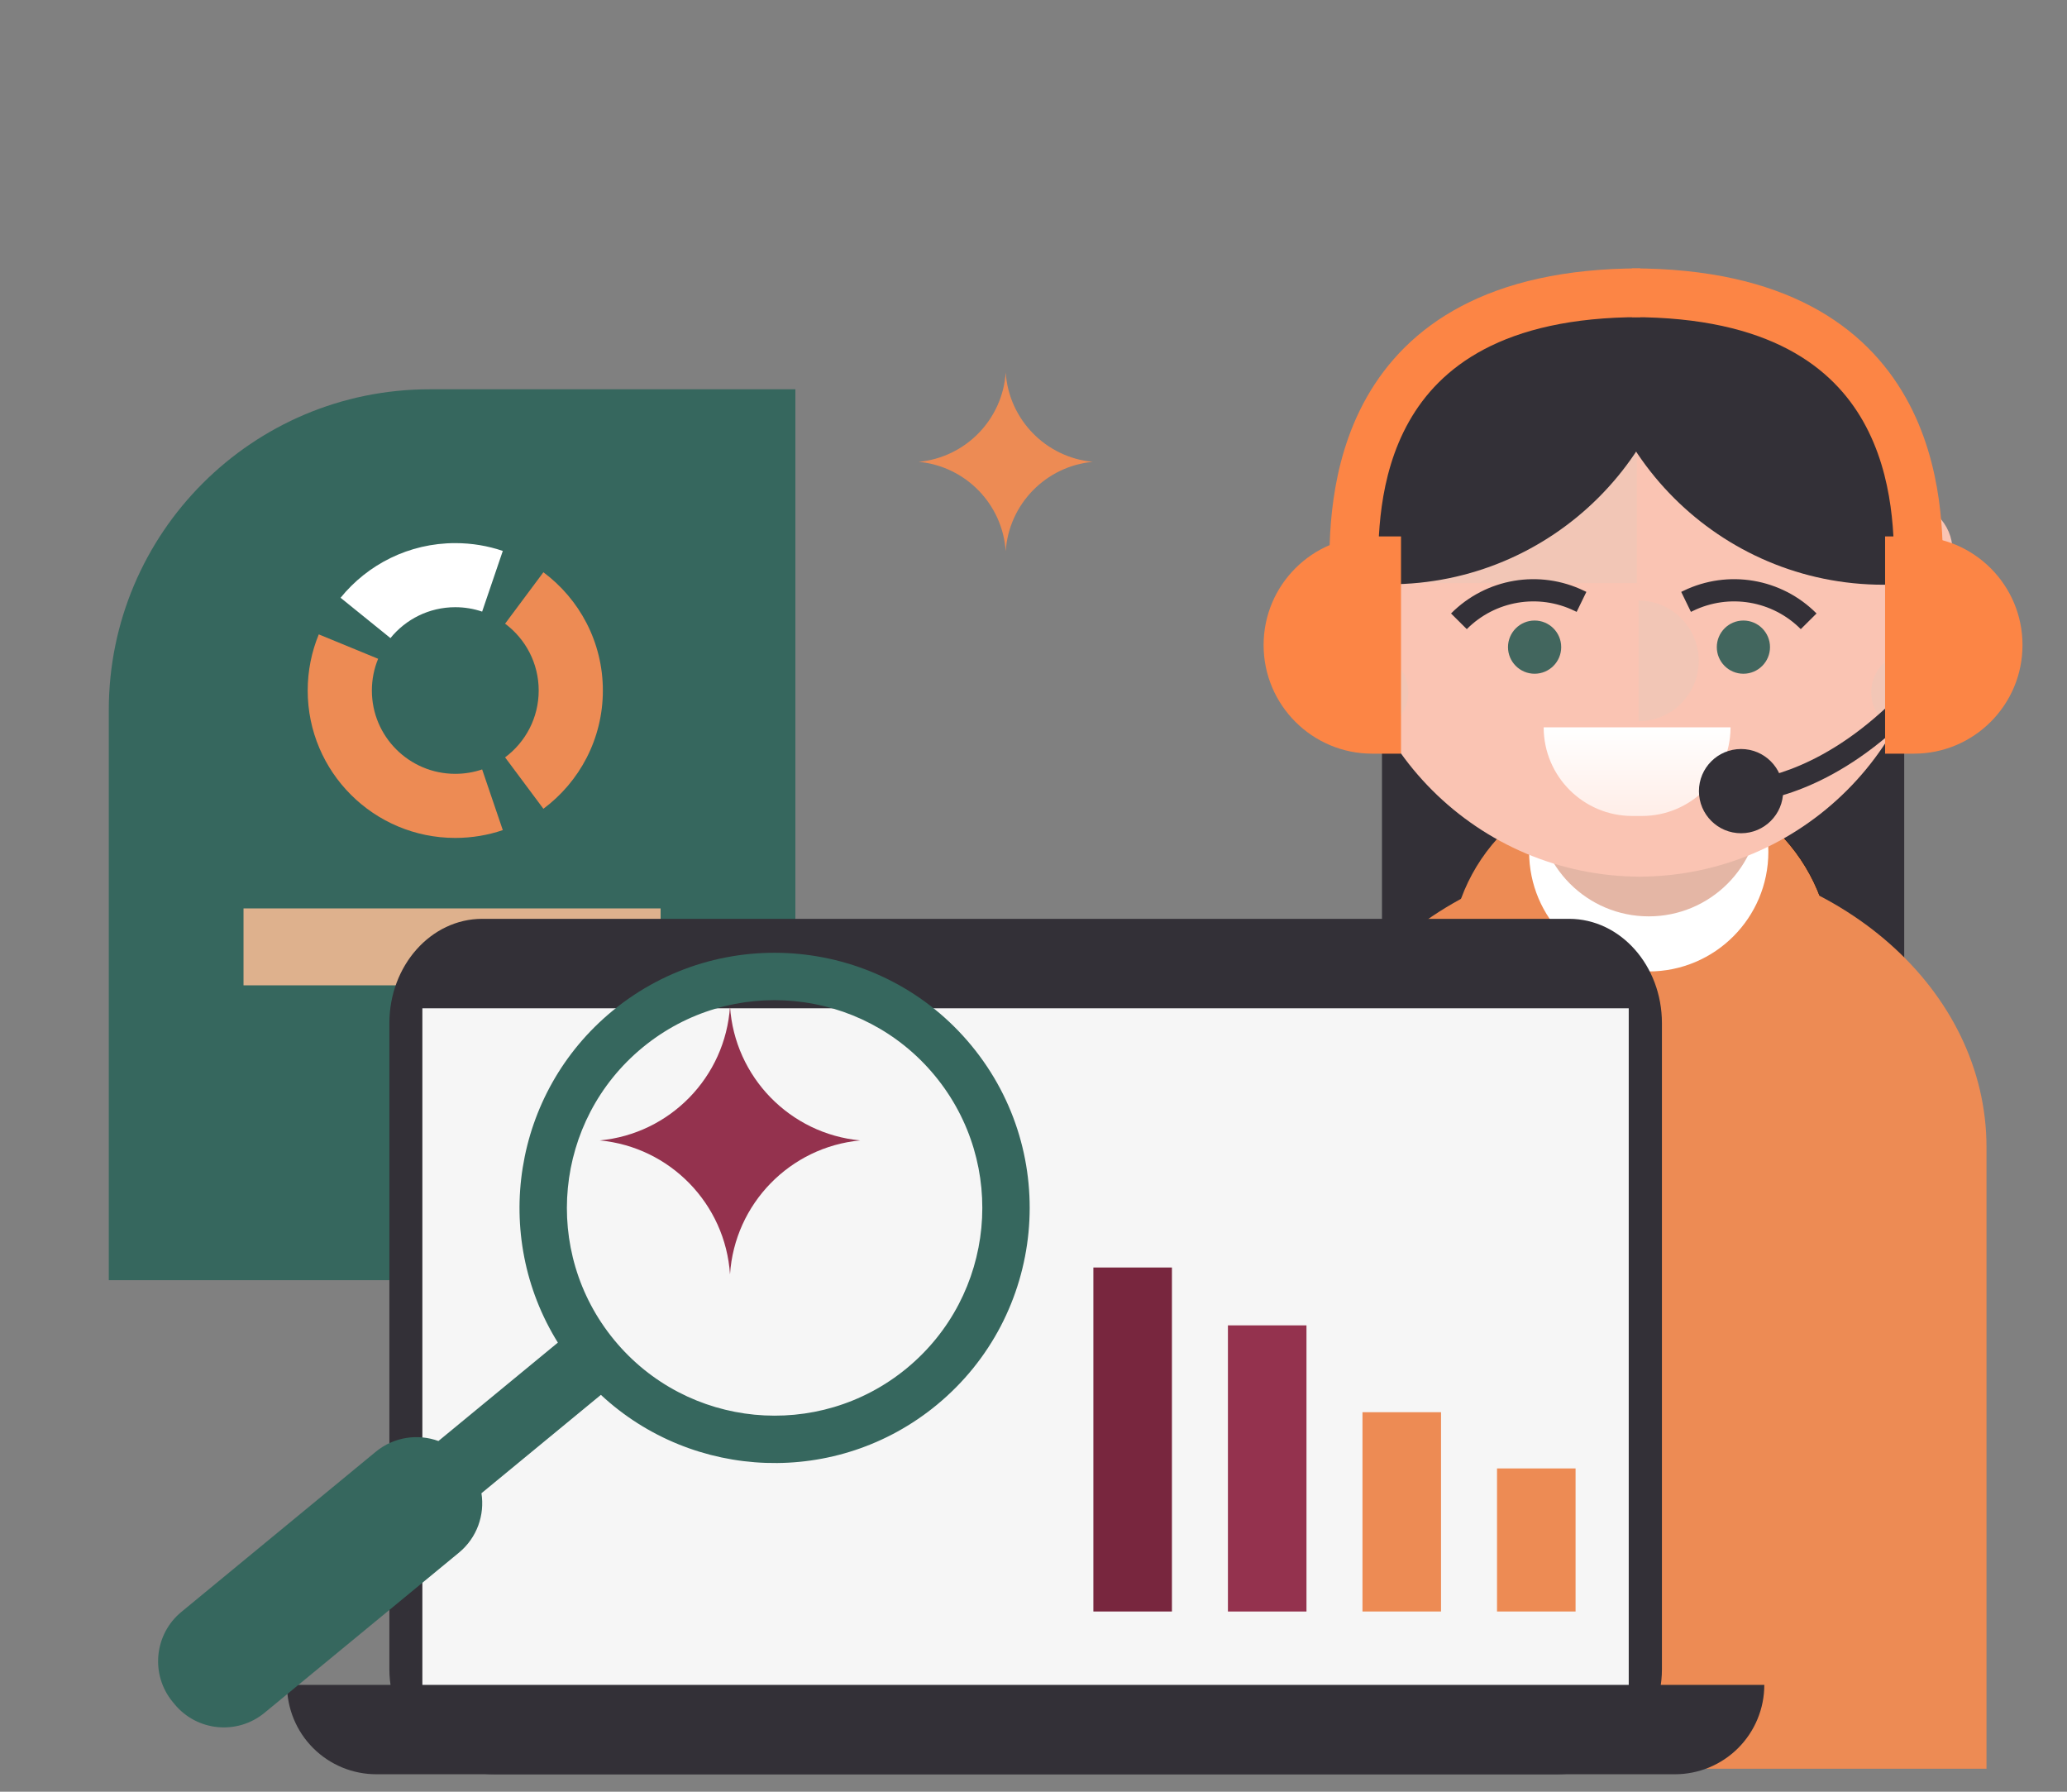
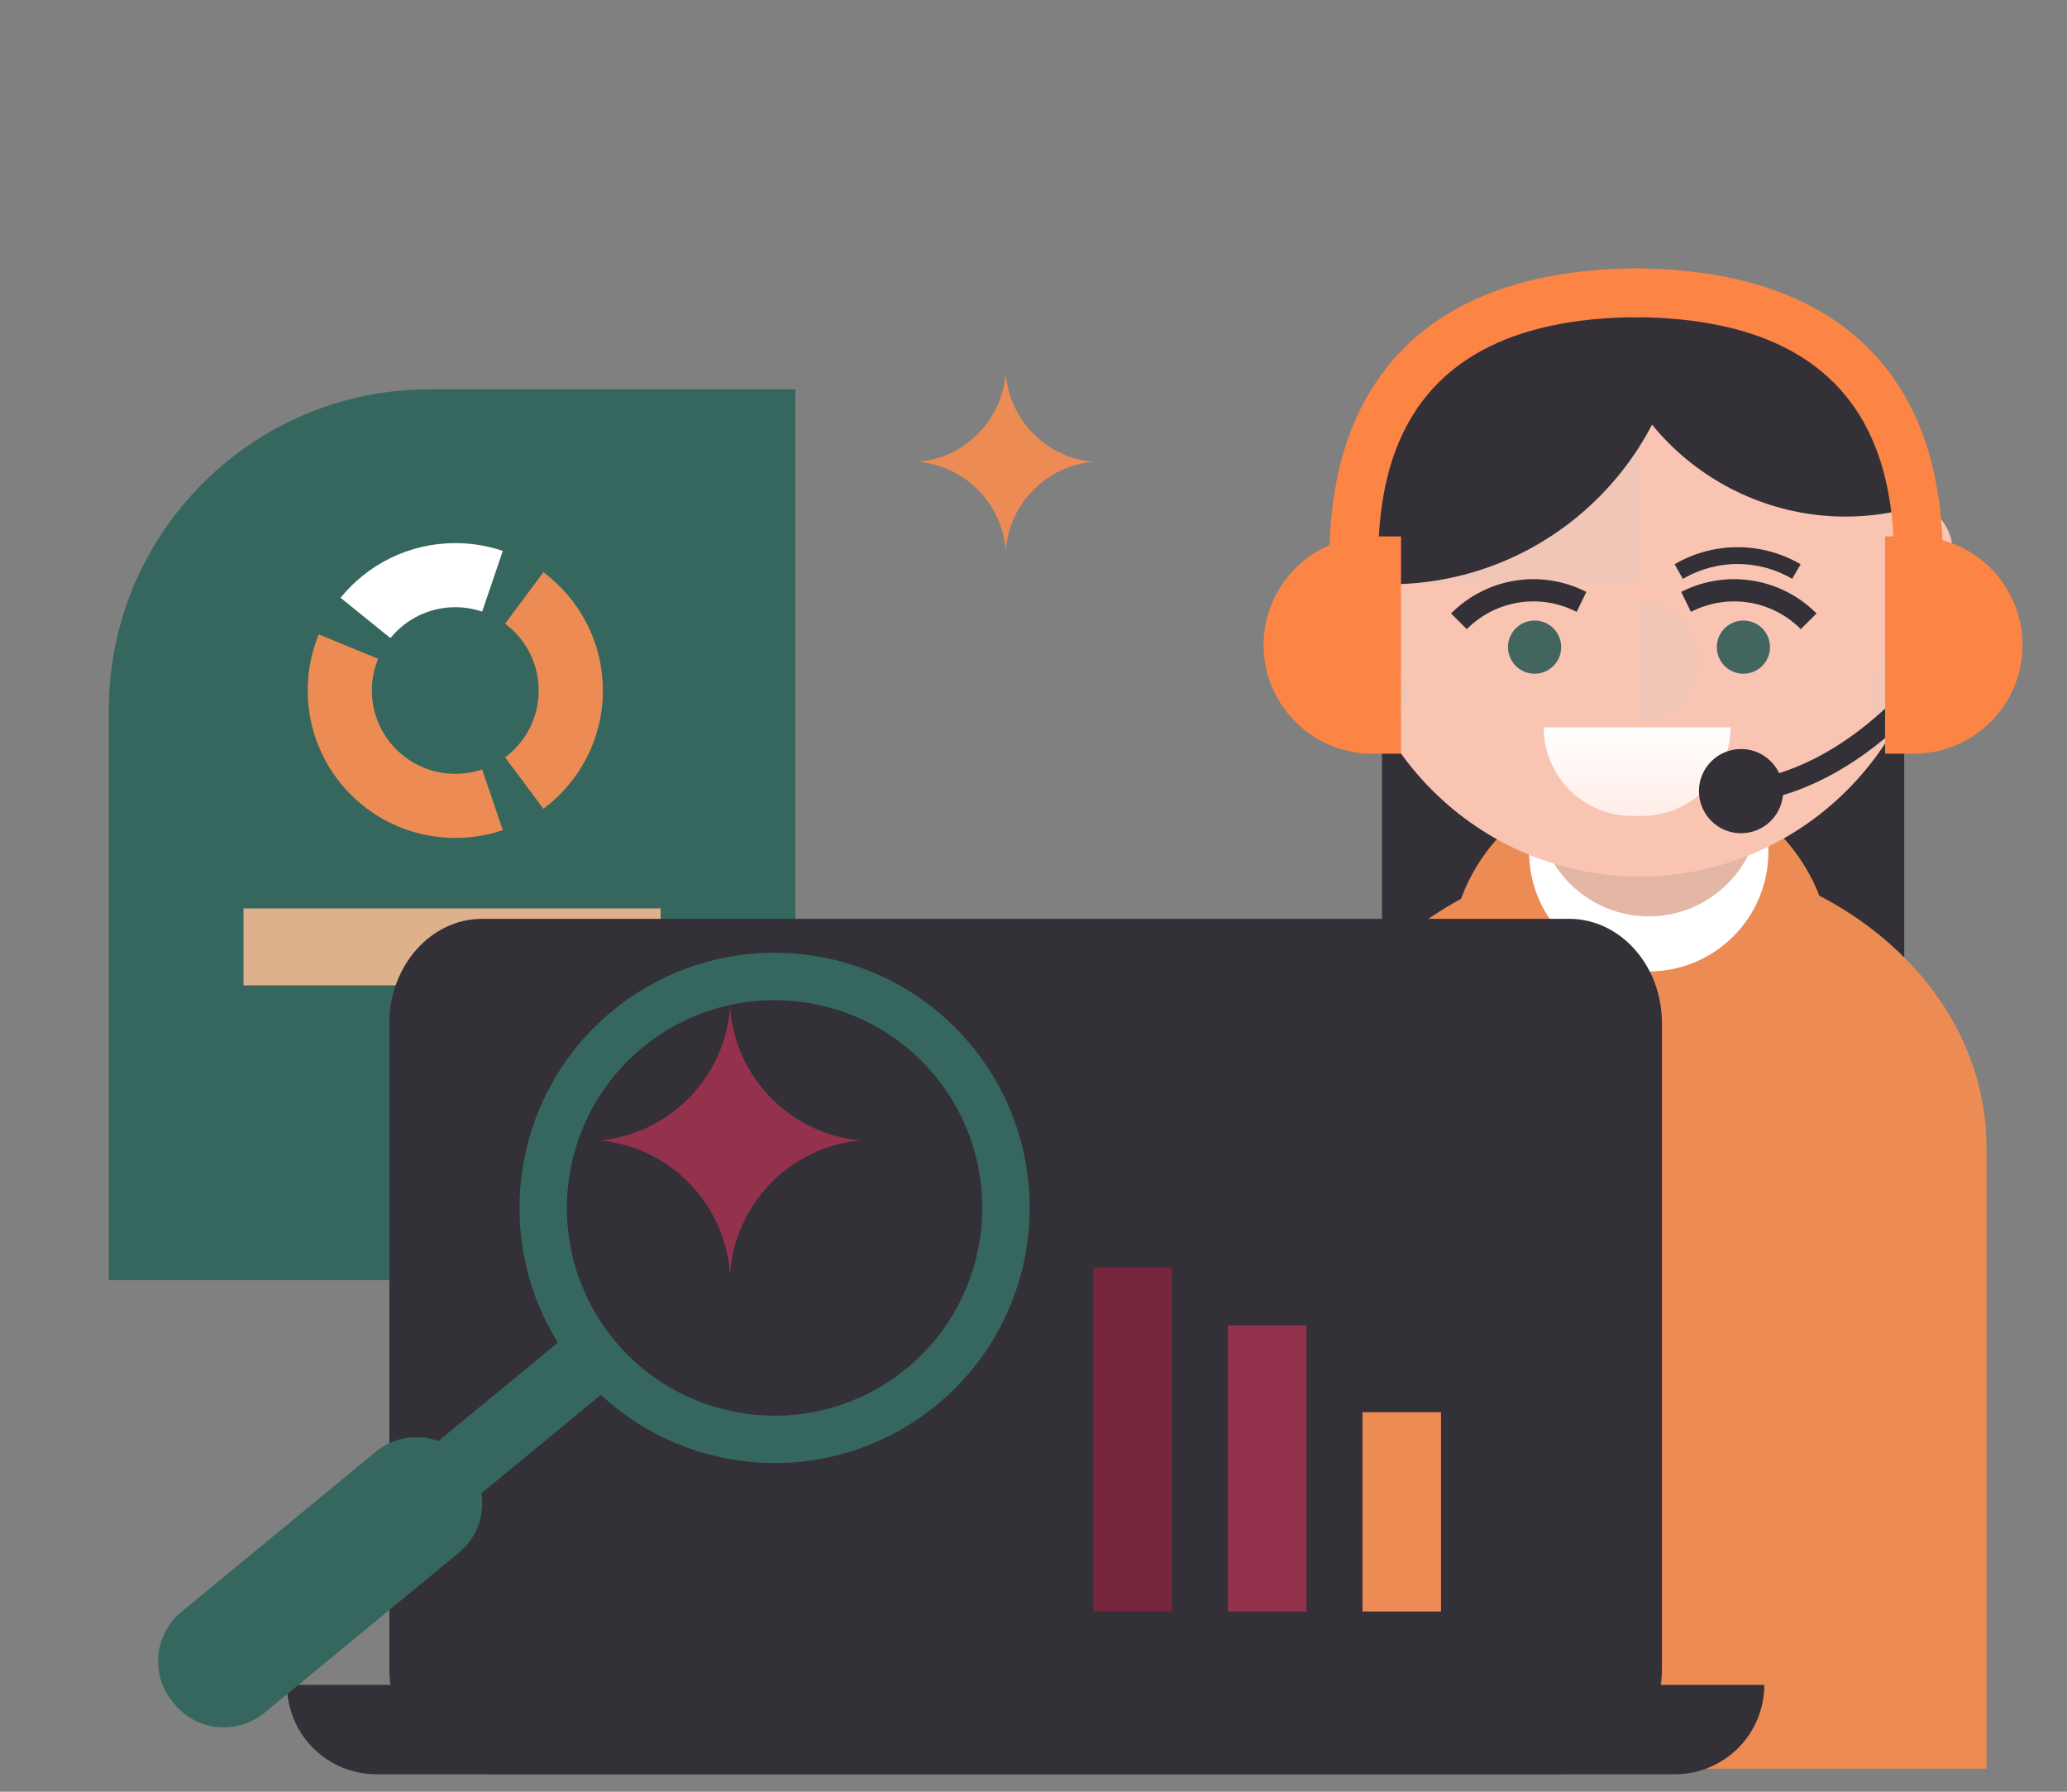
<svg xmlns="http://www.w3.org/2000/svg" width="855" height="741" viewBox="0 0 855 741" fill="none">
  <rect x="0" y="0" width="855" height="741" fill="#808080" stroke="none" />
  <path d="M787.663 200.115H571.647V448.043H787.663V200.115Z" fill="#333037" />
  <path d="M599.745 397.836C599.745 355.788 633.831 321.701 675.88 321.701L675.88 436.811L599.744 436.811L599.745 397.836Z" fill="#ED8B54" />
  <path d="M757.778 397.836C757.777 355.788 723.691 321.701 681.642 321.701L681.642 436.811L757.778 436.811L757.778 397.836Z" fill="#ED8B54" stroke="black" stroke-width="0.137" stroke-miterlimit="2" stroke-linejoin="round" />
  <path d="M675.675 352.296V352.116C677.014 352.116 678.348 352.13 679.675 352.161C681.002 352.13 682.339 352.116 683.675 352.116V352.296C760.608 355.779 821.706 409.153 821.706 474.487V731.5H537.642V474.487C537.642 409.153 598.743 355.779 675.675 352.296Z" fill="#ED8B54" />
  <path d="M731.468 352.282C731.468 379.61 709.316 401.762 681.987 401.762C654.659 401.762 632.507 379.61 632.507 352.282C632.507 324.953 654.659 302.801 681.987 302.801C709.316 302.801 731.468 324.953 731.468 352.282Z" fill="white" />
  <path d="M728.068 332.909C728.068 358.354 707.442 378.979 681.998 378.979C656.553 378.979 635.928 358.354 635.928 332.909C635.928 307.465 656.553 286.84 681.998 286.84C707.442 286.84 728.068 307.465 728.068 332.909Z" fill="#E4B6A5" />
  <path d="M571.647 237.715C571.647 297.401 619.936 351.096 679.623 351.096C739.309 351.096 787.599 297.401 787.599 237.715C787.599 178.146 739.309 129.739 679.623 129.739C619.936 129.739 571.647 178.146 571.647 237.715Z" fill="#FAC4B3" />
  <path d="M650.132 302.315C650.121 317.624 662.545 330.071 677.873 330.06L680.871 330.052C696.179 330.063 708.584 317.642 708.615 302.311L650.132 302.315Z" fill="url(#paint0_linear_1_212)" />
  <path d="M651.217 256.364C651.217 263.61 645.343 269.485 638.097 269.485C630.849 269.485 624.975 263.61 624.975 256.364C624.975 249.118 630.849 243.242 638.097 243.242C645.343 243.242 651.217 249.118 651.217 256.364Z" fill="#3B524D" />
  <path d="M731.468 256.364C731.468 263.61 725.594 269.485 718.348 269.485C711.1 269.485 705.226 263.61 705.226 256.364C705.226 249.118 711.1 243.242 718.348 243.242C725.594 243.242 731.468 249.118 731.468 256.364Z" fill="#3B524D" />
  <path d="M660.332 238.927L661.191 239.405L664.581 233.334L663.722 232.856L660.332 238.927ZM615.964 239.372C629.63 231.375 646.507 231.206 660.332 238.927L663.722 232.856C647.747 223.934 628.244 224.129 612.452 233.369L615.964 239.372Z" fill="#333037" />
  <path d="M696.952 238.927L696.093 239.405L692.703 233.334L693.562 232.856L696.952 238.927ZM741.32 239.372C727.653 231.375 710.776 231.206 696.952 238.927L693.562 232.856C709.537 223.934 729.039 224.129 744.831 233.369L741.32 239.372Z" fill="#333037" />
  <path d="M807.638 227.711C807.638 238.763 798.68 247.722 787.625 247.722C776.575 247.722 767.614 238.763 767.614 227.711C767.614 216.659 776.575 207.698 787.625 207.698C798.68 207.698 807.638 216.659 807.638 227.711Z" fill="#FAC4B3" />
  <path d="M591.369 227.711C591.369 238.763 582.411 247.722 571.356 247.722C560.307 247.722 551.345 238.763 551.345 227.711C551.345 216.659 560.307 207.698 571.356 207.698C582.411 207.698 591.369 216.659 591.369 227.711Z" fill="#FAC4B3" />
  <path d="M658.341 117.13C716.516 101.694 775.655 138.544 787.431 197.568L789.946 210.167C734.779 224.803 678.194 191.948 663.556 136.785L658.341 117.13Z" fill="#333037" />
  <path d="M697.821 117.13C639.646 101.694 580.507 138.544 568.731 197.568L566.216 210.167C621.383 224.803 677.968 191.948 692.606 136.785L697.821 117.13Z" fill="#333037" />
  <path d="M677.741 362.558V240.549H799.751C799.751 307.933 745.125 362.558 677.741 362.558Z" fill="#FAC4B3" />
  <path d="M678.693 362.558V240.549H556.685C556.685 307.933 611.309 362.558 678.693 362.558Z" fill="#FAC4B3" />
  <path d="M678.693 119.153V241.163H556.685C556.685 173.779 611.309 119.153 678.693 119.153Z" fill="#F2C6B6" />
-   <path d="M677.061 119.153V241.163H799.071C799.071 173.779 744.445 119.153 677.061 119.153Z" fill="#FAC4B3" />
-   <path d="M803.194 241.825C803.194 170.441 742.965 113.858 671.719 118.311L656.513 119.26C656.513 186.953 711.385 241.826 779.078 241.826L803.194 241.825Z" fill="#333037" />
  <path d="M550.472 241.639C550.472 170.255 610.702 113.673 681.947 118.125L697.153 119.074C697.153 186.767 642.281 241.64 574.588 241.64L550.472 241.639Z" fill="#333037" />
  <path d="M677.741 298.259C691.516 298.259 702.684 287.091 702.684 273.316C702.684 259.538 691.516 248.37 677.741 248.37V298.259Z" fill="#F2C6B6" />
  <path d="M645.777 267.633C645.777 273.708 640.85 278.635 634.775 278.635C628.701 278.635 623.774 273.708 623.774 267.633C623.774 261.559 628.701 256.632 634.775 256.632C640.85 256.632 645.777 261.559 645.777 267.633Z" fill="#42665E" />
  <path d="M732.148 267.633C732.148 273.708 727.222 278.635 721.147 278.635C715.073 278.635 710.146 273.708 710.146 267.633C710.146 261.559 715.073 256.632 721.147 256.632C727.222 256.632 732.148 261.559 732.148 267.633Z" fill="#42665E" />
  <path d="M638.53 300.791C638.53 321.025 654.929 337.462 675.202 337.462H679.155C699.271 337.462 715.63 321.221 715.826 301.104V300.791H638.53Z" fill="url(#paint1_linear_1_212)" />
  <path d="M653.304 248.498L651.296 252.631L653.304 248.498ZM651.296 252.631L652.169 253.054L656.186 244.791L655.311 244.365L651.296 252.631ZM606.73 260.19C618.443 248.404 636.351 245.366 651.296 252.631L655.311 244.365C636.835 235.386 614.693 239.141 600.21 253.712L606.73 260.19Z" fill="#333037" />
  <path d="M698.306 248.498L700.313 252.631L698.306 248.498ZM700.313 252.631L699.44 253.054L695.423 244.791L696.296 244.365L700.313 252.631ZM744.879 260.19C733.166 248.404 715.258 245.366 700.313 252.631L696.296 244.365C714.774 235.386 736.916 239.141 751.397 253.712L744.879 260.19Z" fill="#333037" />
  <path d="M737.589 327.185C737.589 336.805 729.791 344.603 720.17 344.603C710.55 344.603 702.752 336.805 702.752 327.185C702.752 317.566 710.55 309.766 720.17 309.766C729.791 309.766 737.589 317.566 737.589 327.185Z" fill="#333037" />
  <path d="M582.528 286.308C582.528 295.591 575.003 303.118 565.718 303.118C556.435 303.118 548.909 295.591 548.909 286.308C548.909 277.025 556.435 269.498 565.718 269.498C575.003 269.498 582.528 277.025 582.528 286.308Z" fill="#F2C6B6" />
  <path d="M807.638 286.308C807.638 295.591 800.113 303.118 790.828 303.118C781.545 303.118 774.019 295.591 774.019 286.308C774.019 277.025 781.545 269.498 790.828 269.498C800.113 269.498 807.638 277.025 807.638 286.308Z" fill="#F2C6B6" />
  <path d="M778.124 300.626L781.1 304.114L778.124 300.626ZM721.285 327.213C721.285 331.796 721.287 331.796 721.291 331.796H721.342C721.366 331.796 721.397 331.796 721.435 331.794C721.511 331.794 721.61 331.793 721.732 331.787C721.98 331.778 722.325 331.763 722.761 331.734C723.632 331.675 724.87 331.56 726.435 331.334C729.563 330.885 734.001 329.999 739.422 328.252C750.277 324.754 765.027 317.823 781.1 304.114L775.148 297.139C760.051 310.018 746.382 316.378 736.61 319.528C731.718 321.103 727.789 321.879 725.132 322.26C723.802 322.451 722.792 322.543 722.138 322.588C721.811 322.61 721.573 322.62 721.43 322.625C721.357 322.627 721.309 322.629 721.285 322.629H721.267H721.281C721.283 322.629 721.285 322.629 721.285 327.213ZM781.1 304.114C795.211 292.079 805.321 279.618 811.911 270.155C815.207 265.421 817.629 261.426 819.239 258.597C820.042 257.181 820.644 256.053 821.049 255.272C821.252 254.88 821.406 254.574 821.513 254.361C821.564 254.253 821.606 254.17 821.634 254.11C821.65 254.081 821.661 254.057 821.67 254.038C821.674 254.029 821.678 254.022 821.68 254.016C821.681 254.013 821.683 254.009 821.683 254.007C821.685 254.007 821.685 254.005 821.685 254.005C821.687 254.004 821.687 254.002 817.545 252.038C813.403 250.074 813.403 250.073 813.405 250.073V250.071C813.405 250.071 813.405 250.073 813.403 250.074C813.399 250.082 813.394 250.093 813.385 250.113C813.368 250.148 813.339 250.208 813.297 250.291C813.214 250.458 813.086 250.714 812.91 251.055C812.554 251.739 812.01 252.76 811.269 254.066C809.782 256.681 807.506 260.436 804.386 264.915C798.141 273.883 788.541 285.716 775.148 297.139L781.1 304.114Z" fill="#333037" />
  <path d="M779.755 221.847H791.672C816.482 221.847 836.594 241.959 836.594 266.768C836.594 291.578 816.482 311.69 791.672 311.69H779.755V221.847Z" fill="#FC8545" />
  <path d="M579.519 221.847H567.601C542.792 221.847 522.68 241.959 522.68 266.768C522.68 291.578 542.792 311.69 567.601 311.69H579.519V221.847Z" fill="#FC8545" />
  <path d="M570.056 237.199C570.056 223.805 569.77 197.382 582.878 174.254C595.364 152.223 621.285 131.161 678.54 131.161V110.992C615.393 110.992 582.029 134.85 565.331 164.311C549.255 192.676 549.887 224.313 549.887 237.199H570.056Z" fill="#FC8545" />
  <path d="M783.505 237.199C783.505 223.805 783.791 197.382 770.683 174.254C758.196 152.223 732.276 131.161 675.021 131.161V110.992C738.167 110.992 771.532 134.85 788.23 164.311C804.306 192.676 803.673 224.313 803.673 237.199H783.505Z" fill="#FC8545" />
  <path d="M45 293.71C45 220.416 104.416 161 177.71 161H329V402.027C329 472.39 271.958 529.43 201.598 529.43H45V293.71Z" fill="#36675E" />
  <path fill-rule="evenodd" clip-rule="evenodd" d="M127.279 285.576C127.279 277.355 128.908 269.514 131.862 262.359L156.412 272.453C154.74 276.497 153.821 280.93 153.821 285.576C153.821 304.606 169.269 320.033 188.324 320.033C192.211 320.033 195.949 319.391 199.434 318.209L207.981 343.311C201.814 345.404 195.201 346.539 188.324 346.539C154.61 346.539 127.279 319.245 127.279 285.576Z" fill="#ED8B54" />
  <path d="M208.924 257.932C217.362 264.214 222.826 274.257 222.826 285.576C222.826 296.895 217.362 306.94 208.924 313.221L224.771 334.485C239.699 323.372 249.37 305.601 249.37 285.576C249.37 265.551 239.699 247.781 224.771 236.667L208.924 257.932Z" fill="#ED8B54" />
  <path fill-rule="evenodd" clip-rule="evenodd" d="M207.98 227.844C201.813 225.75 195.2 224.615 188.324 224.615C169.165 224.615 152.066 233.428 140.874 247.218L161.504 263.898C167.831 256.102 177.494 251.12 188.324 251.12C192.21 251.12 195.948 251.761 199.433 252.945L207.98 227.844Z" fill="white" />
  <path d="M273.252 375.692H100.73V407.501H273.252V375.692Z" fill="#DEB18D" />
  <path d="M687.444 423.143C687.444 399.315 670.243 380 649.023 380H199.489C178.271 380 161.067 399.315 161.067 423.143V690.414C161.067 714.358 180.478 733.77 204.424 733.77H644.087C668.034 733.77 687.444 714.358 687.444 690.414V423.143Z" fill="#333037" />
-   <path d="M174.713 417H673.713V697H174.713V417Z" fill="#F6F6F6" />
  <path fill-rule="evenodd" clip-rule="evenodd" d="M118.713 696.803H729.795C729.795 706.613 725.907 716.01 718.975 722.944C712.043 729.879 702.636 733.774 692.831 733.774C583.843 733.774 264.665 733.774 155.677 733.774C145.872 733.774 136.465 729.879 129.533 722.944C122.601 716.01 118.713 706.613 118.713 696.803Z" fill="#333037" />
-   <path d="M619.234 607.294H651.724V666.464H619.234V607.294Z" fill="#ED8B54" />
  <path d="M563.578 584.043H596.068V666.464H563.578V584.043Z" fill="#ED8B54" />
  <path d="M507.924 548.13H540.414V666.471H507.924V548.13Z" fill="#94324E" />
  <path d="M452.269 524.199H484.759V666.464H452.269V524.199Z" fill="#78263E" />
  <path fill-rule="evenodd" clip-rule="evenodd" d="M230.759 555.262C203.226 511.049 212.019 452.106 253.315 418.094C298.274 381.064 364.838 387.501 401.871 432.463C438.898 477.418 432.461 543.983 387.502 581.013C346.207 615.026 286.672 612.362 248.554 576.866L199.146 617.56C200.56 626.516 197.334 635.952 189.83 642.132C167.46 660.558 131.792 689.935 109.421 708.361C98.136 717.656 81.468 716.044 72.18 704.766C71.931 704.464 71.682 704.162 71.433 703.86C62.144 692.582 63.756 675.914 75.041 666.62C97.412 648.194 133.08 618.816 155.45 600.391C162.954 594.211 172.84 592.86 181.352 595.956L230.759 555.262ZM386.743 444.923C416.892 481.527 411.654 535.735 375.045 565.888C338.437 596.039 284.226 590.797 254.077 554.193C223.923 517.582 229.171 463.378 265.779 433.226C302.388 403.073 356.588 408.312 386.743 444.923Z" fill="#36675E" />
  <path d="M301.96 527.065C300.055 497.834 277.087 474.351 248.083 471.642C277.087 468.933 300.055 445.449 301.96 416.217C303.865 445.449 326.831 468.933 355.837 471.642C326.831 474.351 303.865 497.834 301.96 527.065Z" fill="#94324E" />
  <path d="M416 228C414.727 208.485 399.38 192.809 380 191.001C399.38 189.192 414.727 173.515 416 154C417.273 173.515 432.618 189.192 452 191.001C432.618 192.809 417.273 208.485 416 228Z" fill="#ED8B54" />
  <defs>
    <linearGradient id="paint0_linear_1_212" x1="678.988" y1="331.935" x2="678.988" y2="302.319" gradientUnits="userSpaceOnUse">
      <stop stop-color="#FFECE6" />
      <stop offset="1" stop-color="white" />
    </linearGradient>
    <linearGradient id="paint1_linear_1_212" x1="676.677" y1="339.928" x2="676.677" y2="300.791" gradientUnits="userSpaceOnUse">
      <stop stop-color="#FFECE6" />
      <stop offset="1" stop-color="white" />
    </linearGradient>
  </defs>
</svg>